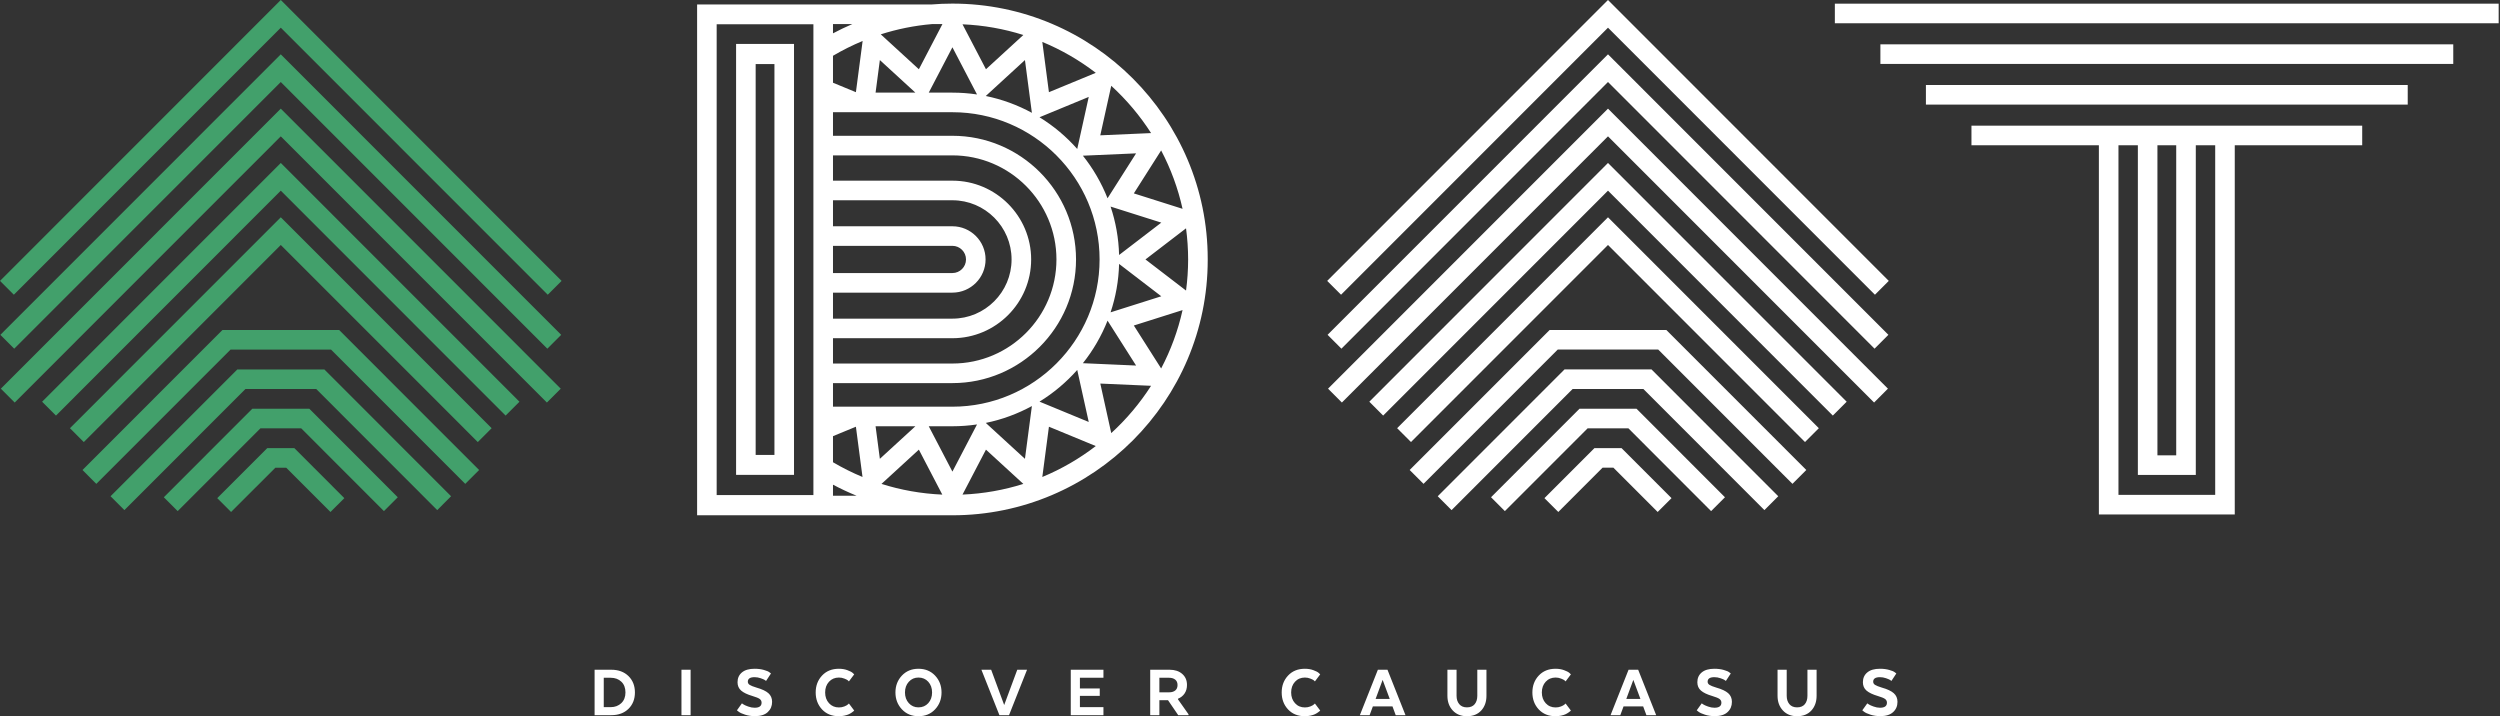
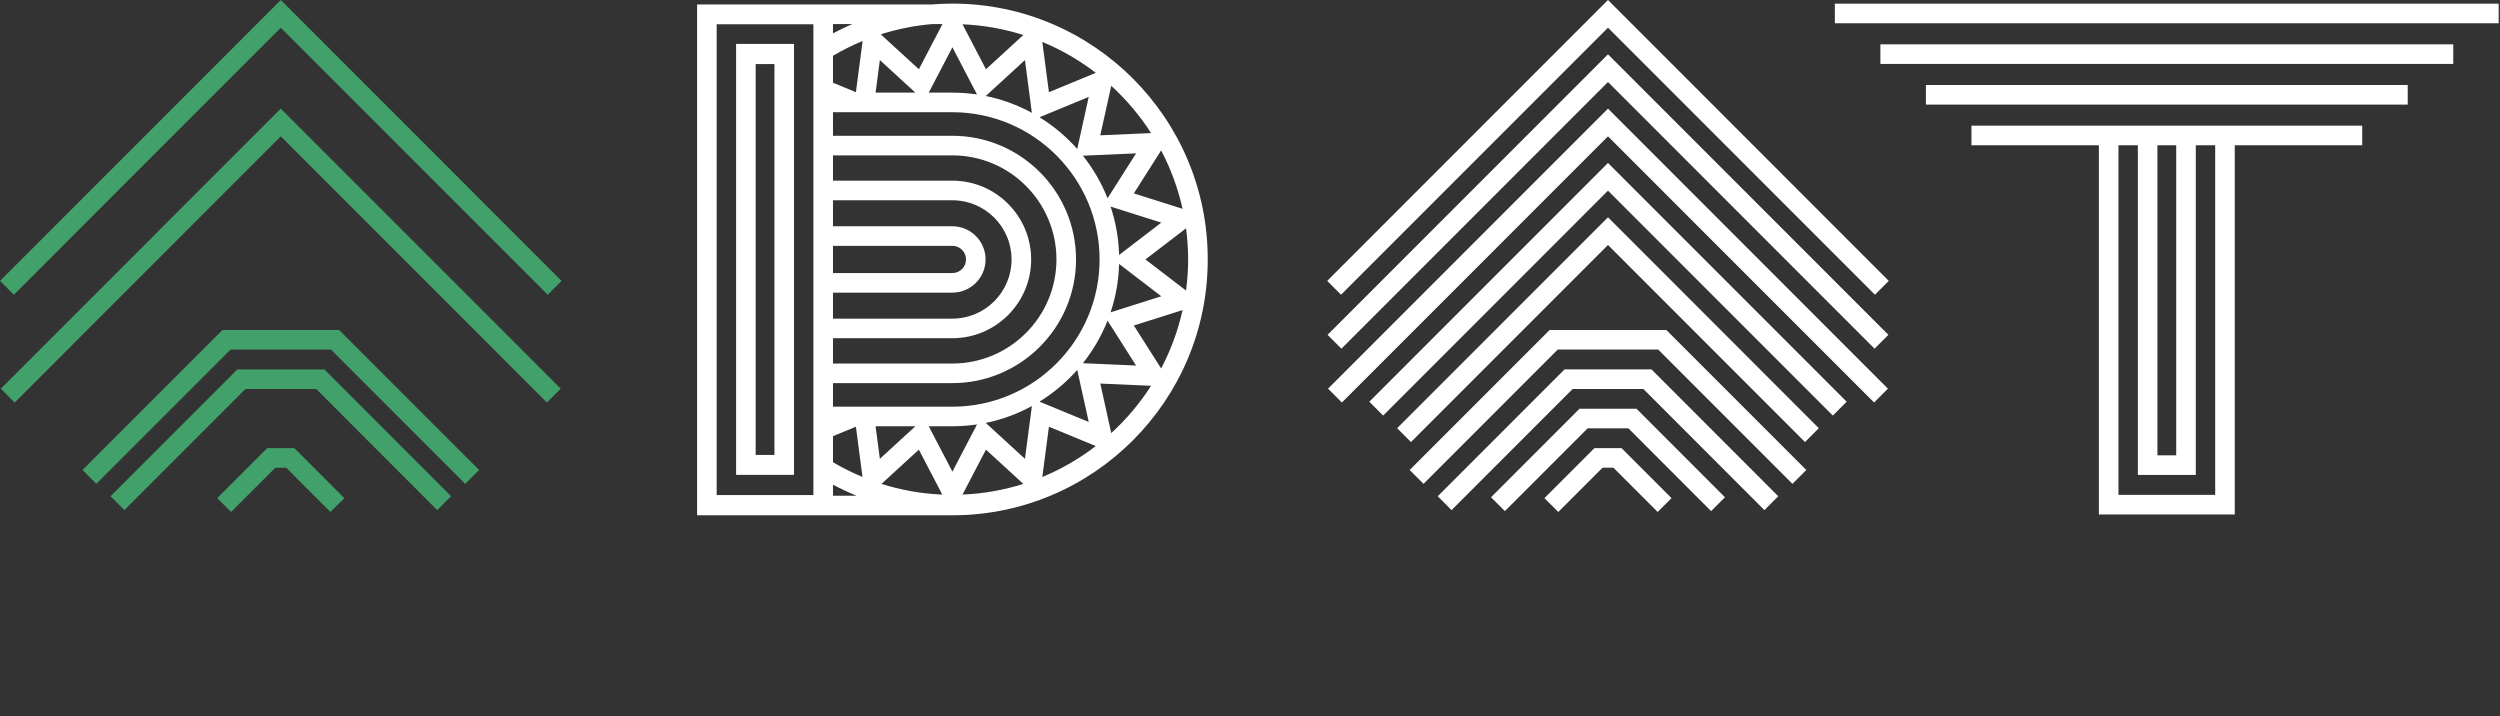
<svg xmlns="http://www.w3.org/2000/svg" width="740" height="212" viewBox="0 0 740 212" fill="none">
  <rect x="0" y="0" width="740" height="212" fill="#333333" stroke="none" />
  <path fill-rule="evenodd" clip-rule="evenodd" d="M223.675 134.663H229.235V18.962H223.675V134.663ZM739.604 1.078H543.116V6.878H739.604V1.078ZM475.967 0H475.962L392.85 83.142L396.952 87.238L475.967 8.195L554.984 87.238L559.08 83.142L475.967 0ZM217.883 140.461V13.005H235.027V140.555H217.883V140.461ZM351.688 76.795C351.683 73.672 351.47 70.598 351.066 67.583L339.056 76.795L351.066 86.007C351.47 82.994 351.683 79.919 351.688 76.795ZM350.037 91.785L335.615 96.352L343.699 109.066C346.531 103.684 348.685 97.885 350.037 91.785ZM340.718 114.196L325.691 113.536L328.928 128.197C333.44 124.072 337.41 119.367 340.718 114.196ZM324.351 132.032L310.482 126.309L308.525 141.189C314.217 138.831 319.527 135.74 324.351 132.032ZM307.693 118.886L322.267 124.904L318.861 109.504C315.628 113.146 311.866 116.32 307.693 118.886ZM305.44 120.194C301.223 122.49 296.636 124.193 291.791 125.182L303.384 135.811L305.44 120.194ZM302.908 143.235L291.845 133.093L284.901 146.398C291.151 146.134 297.187 145.046 302.908 143.235ZM281.914 139.597L289.198 125.636C286.82 125.985 284.386 126.172 281.914 126.172H274.909L281.914 139.597ZM278.922 146.403L271.983 133.093L260.92 143.235C266.641 145.046 272.677 146.134 278.922 146.403ZM260.438 135.811L270.955 126.172H259.17L260.438 135.811ZM255.304 141.184L253.347 126.309L246.565 129.105V136.824C249.359 138.47 252.28 139.93 255.304 141.184ZM253.538 146.731C251.148 145.757 248.824 144.663 246.565 143.465V146.731H253.538ZM240.768 7.189H212.134V146.533H240.768V7.189ZM246.565 120.379H281.914C305.932 120.379 325.477 100.828 325.477 76.795C325.477 52.769 305.932 33.217 281.914 33.217H246.565V40.193H281.914C302.088 40.193 318.505 56.615 318.505 76.795C318.505 96.981 302.088 113.399 281.914 113.399H246.565V120.379ZM246.565 107.605H281.914C298.895 107.605 312.708 93.781 312.708 76.795C312.708 59.809 298.895 45.991 281.914 45.991H246.565V53.48H281.914C294.766 53.48 305.222 63.94 305.222 76.795C305.222 89.651 294.766 100.111 281.914 100.111H246.565V107.605ZM246.565 94.318H281.914C291.572 94.318 299.425 86.457 299.425 76.795C299.425 67.135 291.572 59.28 281.914 59.28H246.565V66.977H281.914C287.328 66.977 291.731 71.38 291.731 76.795C291.731 82.212 287.328 86.621 281.914 86.621H246.565V94.318ZM246.565 80.822H281.914C284.134 80.822 285.939 79.016 285.939 76.795C285.939 74.58 284.134 72.769 281.914 72.769H246.565V80.822ZM246.565 24.487L253.347 27.288L255.338 12.129C252.302 13.387 249.371 14.853 246.565 16.511V24.487ZM246.565 9.869C248.43 8.879 250.338 7.96 252.285 7.128H246.565V9.869ZM259.17 27.419H270.955L260.438 17.78L259.17 27.419ZM260.707 10.165L271.983 20.498L278.962 7.128H275.888C270.638 7.578 265.558 8.611 260.707 10.165ZM281.914 13.995L274.909 27.419H281.914C284.386 27.419 286.82 27.604 289.198 27.96L281.914 13.995ZM284.901 7.194L291.845 20.498L302.908 10.356C297.187 8.546 291.151 7.457 284.901 7.194ZM303.384 17.78L291.791 28.415C296.636 29.405 301.223 31.1 305.44 33.398L303.384 17.78ZM307.693 34.706C311.866 37.277 315.628 40.444 318.861 44.093L322.267 28.688L307.693 34.706ZM308.525 12.408L310.482 27.288L324.351 21.56C319.533 17.856 314.217 14.765 308.525 12.408ZM325.686 40.056L340.723 39.393C337.416 34.23 333.44 29.52 328.928 25.394L325.686 40.056ZM331.252 78.12C331.121 83.114 330.247 87.929 328.731 92.452L343.742 87.699L331.252 78.12ZM331.252 75.477L343.742 65.898L328.731 61.145C330.247 65.669 331.121 70.483 331.252 75.477ZM327.834 58.689L336.283 45.394L320.534 46.085C323.552 49.876 326.024 54.115 327.834 58.689ZM327.834 94.909C326.024 99.483 323.552 103.722 320.534 107.507L336.283 108.202L327.834 94.909ZM343.699 44.525L335.615 57.243L350.037 61.812C348.685 55.713 346.531 49.913 343.699 44.525ZM357.485 76.665C357.485 76.708 357.485 76.752 357.485 76.795C357.485 76.84 357.485 76.883 357.485 76.927C357.485 118.613 323.586 152.524 281.914 152.524H206.344V1.33H275.62C277.698 1.155 279.791 1.067 281.914 1.067C323.586 1.067 357.485 34.985 357.485 76.665ZM655.699 42.999H649.957V140.576H632.808V42.999H627.066V146.479H655.699V42.999ZM638.599 134.778H644.16V42.999H638.599V134.778ZM661.49 37.2H699.213V42.999H661.49V152.278H621.268V42.999H583.552V37.2H661.49ZM570.071 30.958H712.687V25.159H570.071V30.958ZM556.597 18.917H726.167V13.12H556.597V18.917ZM458.693 97.677L417.262 139.115L421.363 143.218L461.092 103.469H490.836L530.566 143.218L534.668 139.115L493.237 97.677H458.693ZM471.96 132.638L457.156 147.448L461.258 151.544L474.36 138.437H477.571L490.672 151.544L494.774 147.448L479.971 132.638H471.96ZM467.535 120.987L441.347 147.184L445.442 151.288L469.936 126.786H482.011L506.488 151.288L510.59 147.19L484.412 120.987H467.535ZM463.095 109.35L425.569 146.889L429.665 150.992L465.49 115.149H486.451L522.266 150.992L526.366 146.889L488.853 109.35H463.095ZM413.554 126.746L417.651 130.844L475.967 72.513L534.28 130.844L538.375 126.746L475.967 64.317L413.554 126.746ZM405.32 118.908L409.415 123.01L475.967 56.434L542.516 123.01L546.617 118.908L475.967 48.234L405.32 118.908ZM393.102 115.045L397.198 119.149L475.967 40.357L554.732 119.149L558.828 115.045L475.967 32.156L393.102 115.045ZM392.965 99.105L397.061 103.208L475.967 24.273L554.87 103.208L558.966 99.105L475.967 16.079L392.965 99.105Z" fill="white" />
  <path d="M83.112 0H83.117L166.229 83.142L162.133 87.238L83.112 8.195L4.097 87.238L0 83.142L83.112 0Z" fill="#42A06B" />
  <path d="M24.414 139.121L65.843 97.684H100.389L141.819 139.121L137.717 143.225L97.988 103.476H68.245L28.509 143.225L24.414 139.121Z" fill="#42A06B" />
  <path d="M64.305 147.45L79.108 132.641H87.119L101.923 147.45L97.821 151.547L84.719 138.44H81.509L68.4 151.547L64.305 147.45Z" fill="#42A06B" />
-   <path d="M48.492 147.186L74.687 120.988H91.562L117.736 147.191L113.639 151.289L89.162 126.787H77.082L52.593 151.289L48.492 147.186Z" fill="#42A06B" />
  <path d="M32.719 146.891L70.244 109.352H96.006L133.516 146.891L129.42 150.993L93.606 115.15H72.646L36.82 150.993L32.719 146.891Z" fill="#42A06B" />
-   <path d="M24.799 130.848L20.703 126.749L83.111 64.32L145.524 126.749L141.423 130.848L83.111 72.516L24.799 130.848Z" fill="#42A06B" />
-   <path d="M16.563 123.014L12.461 118.912L83.111 48.238L153.76 118.912L149.663 123.014L83.111 56.438L16.563 123.014Z" fill="#42A06B" />
  <path d="M4.345 119.153L0.25 115.049L83.11 32.16L165.977 115.049L161.88 119.153L83.11 40.361L4.345 119.153Z" fill="#42A06B" />
-   <path d="M4.205 103.215L0.109 99.112L83.106 16.086L166.109 99.112L162.013 103.215L83.106 24.28L4.205 103.215Z" fill="#42A06B" />
-   <path fill-rule="evenodd" clip-rule="evenodd" d="M186.024 200.115C187.297 201.363 187.937 202.981 187.937 204.966C187.937 206.952 187.297 208.571 186.024 209.819C184.744 211.066 183.055 211.69 180.949 211.69H176V198.243H180.949C183.055 198.243 184.744 198.868 186.024 200.115ZM180.769 200.618H178.712V209.315H180.769C182.025 209.315 183.064 208.921 183.896 208.14C184.722 207.352 185.137 206.295 185.137 204.966C185.137 203.609 184.727 202.544 183.907 201.772C183.087 201.006 182.042 200.618 180.769 200.618ZM204.419 211.69H201.713V198.243H204.419V211.69ZM218.129 210.256L219.606 208.195C219.743 208.282 219.924 208.402 220.143 208.55C220.366 208.703 220.814 208.894 221.476 209.136C222.143 209.376 222.773 209.49 223.368 209.49C224.747 209.49 225.43 208.993 225.43 207.992C225.43 207.543 225.249 207.182 224.884 206.903C224.518 206.63 223.801 206.335 222.745 206.023C221.219 205.574 220.099 205.039 219.382 204.419C218.666 203.796 218.31 202.976 218.31 201.941C218.31 200.733 218.743 199.764 219.606 199.042C220.476 198.314 221.723 197.953 223.347 197.953C224.38 197.953 225.298 198.068 226.113 198.304C226.928 198.533 227.476 198.768 227.76 199.009L228.208 199.343L226.753 201.558C226.649 201.471 226.503 201.368 226.316 201.247C226.13 201.126 225.742 200.962 225.151 200.754C224.561 200.547 223.959 200.443 223.347 200.443C222.018 200.443 221.356 200.891 221.356 201.784C221.356 202.171 221.537 202.487 221.904 202.723C222.269 202.964 222.943 203.233 223.932 203.534C225.528 203.982 226.698 204.529 227.438 205.179C228.175 205.831 228.542 206.685 228.542 207.745C228.542 208.987 228.11 210 227.246 210.792C226.382 211.587 225.118 211.979 223.461 211.979C222.401 211.979 221.428 211.831 220.536 211.541C219.649 211.251 219.026 210.962 218.666 210.683L218.129 210.256ZM251.28 208.238L252.844 210.322C252.801 210.365 252.74 210.426 252.663 210.503C252.592 210.574 252.417 210.712 252.138 210.902C251.865 211.099 251.565 211.268 251.243 211.422C250.925 211.57 250.498 211.706 249.967 211.822C249.438 211.94 248.88 212.001 248.3 212.001C246.238 212.001 244.581 211.329 243.323 209.989C242.071 208.642 241.443 206.969 241.443 204.966C241.443 202.981 242.071 201.313 243.323 199.973C244.581 198.626 246.238 197.953 248.3 197.953C249.224 197.953 250.067 198.09 250.821 198.369C251.57 198.642 252.101 198.916 252.396 199.184L252.844 199.612L251.28 201.695C251.203 201.608 251.088 201.498 250.942 201.373C250.793 201.241 250.46 201.078 249.946 200.869C249.432 200.656 248.89 200.553 248.322 200.553C247.124 200.553 246.151 200.969 245.385 201.793C244.625 202.625 244.243 203.681 244.243 204.966C244.243 206.252 244.625 207.314 245.385 208.15C246.151 208.987 247.124 209.403 248.322 209.403C248.89 209.403 249.421 209.305 249.913 209.113C250.405 208.915 250.755 208.725 250.963 208.528L251.28 208.238ZM271.859 212.001C269.873 212.001 268.244 211.323 266.964 209.961C265.69 208.605 265.05 206.942 265.05 204.966C265.05 202.998 265.685 201.334 266.952 199.982C268.223 198.633 269.857 197.953 271.859 197.953C273.877 197.953 275.517 198.633 276.792 199.982C278.06 201.334 278.694 202.998 278.694 204.966C278.694 206.942 278.06 208.605 276.792 209.961C275.517 211.323 273.877 212.001 271.859 212.001ZM271.859 209.381C273.04 209.381 274.007 208.965 274.762 208.14C275.517 207.308 275.895 206.252 275.895 204.966C275.895 203.681 275.517 202.625 274.762 201.793C274.007 200.969 273.04 200.553 271.859 200.553C270.71 200.553 269.759 200.973 269.004 201.81C268.249 202.642 267.872 203.698 267.872 204.966C267.872 206.235 268.249 207.292 269.004 208.129C269.759 208.965 270.71 209.381 271.859 209.381ZM295.827 211.69L290.496 198.243H293.383L297.239 208.687L301.111 198.243H304.003L298.672 211.69H295.827ZM325.527 203.779V205.974H319.655V209.315H326.62V211.69H316.947V198.243H326.62V200.618H319.655V203.779H325.527ZM340.462 198.243H346.199C347.752 198.243 348.999 198.654 349.94 199.479C350.881 200.301 351.349 201.389 351.349 202.751C351.349 203.718 351.114 204.557 350.646 205.256C350.175 205.962 349.519 206.482 348.681 206.826V207.007L351.799 211.422V211.69H348.753L345.729 207.253H343.175V211.69H340.462V198.243ZM347.878 204.376C348.326 204.008 348.55 203.474 348.55 202.773C348.55 202.067 348.32 201.537 347.866 201.17C347.413 200.803 346.8 200.618 346.04 200.618H343.175V204.923H346.106C346.84 204.923 347.43 204.737 347.878 204.376ZM389.213 208.238L390.783 210.322C390.74 210.365 390.679 210.426 390.602 210.503C390.532 210.574 390.356 210.712 390.077 210.902C389.804 211.099 389.503 211.268 389.181 211.422C388.858 211.57 388.436 211.706 387.907 211.822C387.377 211.94 386.818 212.001 386.238 212.001C384.177 212.001 382.52 211.329 381.262 209.989C380.01 208.642 379.381 206.969 379.381 204.966C379.381 202.981 380.01 201.313 381.262 199.973C382.52 198.626 384.177 197.953 386.238 197.953C387.162 197.953 387.999 198.09 388.754 198.369C389.509 198.642 390.034 198.916 390.334 199.184L390.783 199.612L389.213 201.695C389.142 201.608 389.027 201.498 388.88 201.373C388.731 201.241 388.398 201.078 387.885 200.869C387.365 200.656 386.823 200.553 386.26 200.553C385.062 200.553 384.084 200.969 383.324 201.793C382.564 202.625 382.181 203.681 382.181 204.966C382.181 206.252 382.564 207.314 383.324 208.15C384.084 208.987 385.062 209.403 386.26 209.403C386.823 209.403 387.355 209.305 387.847 209.113C388.344 208.915 388.694 208.725 388.901 208.528L389.213 208.238ZM410.694 198.243L416.026 211.69H413.132L412.172 209.091H406.369L405.407 211.69H402.518L407.851 198.243H410.694ZM409.26 201.247L407.177 206.893H411.366L409.26 201.247ZM434.21 212.001C432.465 212.001 431.065 211.433 430.01 210.301C428.96 209.162 428.435 207.718 428.435 205.951V198.243H431.141V205.951C431.141 206.969 431.409 207.796 431.94 208.43C432.471 209.065 433.225 209.381 434.21 209.381C435.226 209.381 435.991 209.07 436.505 208.44C437.02 207.811 437.282 206.985 437.282 205.951V198.243H439.99V205.951C439.99 207.73 439.476 209.185 438.447 210.31C437.414 211.438 436.003 212.001 434.21 212.001ZM463.417 208.238L464.986 210.322C464.943 210.365 464.882 210.426 464.806 210.503C464.734 210.574 464.555 210.712 464.281 210.902C464.001 211.099 463.706 211.268 463.384 211.422C463.061 211.57 462.64 211.706 462.109 211.822C461.58 211.94 461.022 212.001 460.442 212.001C458.38 212.001 456.724 211.329 455.465 209.989C454.214 208.642 453.585 206.969 453.585 204.966C453.585 202.981 454.214 201.313 455.465 199.973C456.724 198.626 458.38 197.953 460.442 197.953C461.366 197.953 462.203 198.09 462.958 198.369C463.713 198.642 464.237 198.916 464.538 199.184L464.986 199.612L463.417 201.695C463.345 201.608 463.231 201.498 463.084 201.373C462.935 201.241 462.602 201.078 462.088 200.869C461.569 200.656 461.027 200.553 460.464 200.553C459.266 200.553 458.288 200.969 457.527 201.793C456.767 202.625 456.385 203.681 456.385 204.966C456.385 206.252 456.767 207.314 457.527 208.15C458.288 208.987 459.266 209.403 460.464 209.403C461.027 209.403 461.558 209.305 462.05 209.113C462.542 208.915 462.897 208.725 463.105 208.528L463.417 208.238ZM484.898 198.243L490.229 211.69H487.336L486.374 209.091H480.572L479.608 211.69H476.722L482.055 198.243H484.898ZM483.465 201.247L481.381 206.893H485.57L483.465 201.247ZM502.233 210.256L503.709 208.195C503.846 208.282 504.026 208.402 504.245 208.55C504.47 208.703 504.919 208.894 505.579 209.136C506.247 209.376 506.876 209.49 507.473 209.49C508.85 209.49 509.533 208.993 509.533 207.992C509.533 207.543 509.354 207.182 508.987 206.903C508.62 206.63 507.904 206.335 506.848 206.023C505.323 205.574 504.202 205.039 503.486 204.419C502.769 203.796 502.414 202.976 502.414 201.941C502.414 200.733 502.845 199.764 503.709 199.042C504.579 198.314 505.826 197.953 507.449 197.953C508.483 197.953 509.402 198.068 510.217 198.304C511.032 198.533 511.578 198.768 511.863 199.009L512.312 199.343L510.858 201.558C510.754 201.471 510.606 201.368 510.419 201.247C510.233 201.126 509.845 200.962 509.254 200.754C508.663 200.547 508.063 200.443 507.449 200.443C506.121 200.443 505.459 200.891 505.459 201.784C505.459 202.171 505.64 202.487 506.007 202.723C506.373 202.964 507.051 203.233 508.035 203.534C509.632 203.982 510.803 204.529 511.54 205.179C512.278 205.831 512.645 206.685 512.645 207.745C512.645 208.987 512.214 210 511.349 210.792C510.485 211.587 509.222 211.979 507.565 211.979C506.503 211.979 505.53 211.831 504.639 211.541C503.753 211.251 503.13 210.962 502.769 210.683L502.233 210.256ZM531.933 212.001C530.182 212.001 528.783 211.433 527.733 210.301C526.679 209.162 526.154 207.718 526.154 205.951V198.243H528.865V205.951C528.865 206.969 529.128 207.796 529.657 208.43C530.188 209.065 530.948 209.381 531.933 209.381C532.945 209.381 533.71 209.07 534.23 208.44C534.743 207.811 535.001 206.985 535.001 205.951V198.243H537.713V205.951C537.713 207.73 537.193 209.185 536.166 210.31C535.138 211.438 533.722 212.001 531.933 212.001ZM551.237 210.256L552.719 208.195C552.85 208.282 553.031 208.402 553.256 208.55C553.479 208.703 553.923 208.894 554.589 209.136C555.251 209.376 555.88 209.49 556.482 209.49C557.854 209.49 558.537 208.993 558.537 207.992C558.537 207.543 558.356 207.182 557.991 206.903C557.624 206.63 556.914 206.335 555.852 206.023C554.328 205.574 553.211 205.039 552.489 204.419C551.773 203.796 551.417 202.976 551.417 201.941C551.417 200.733 551.85 199.764 552.719 199.042C553.583 198.314 554.83 197.953 556.46 197.953C557.487 197.953 558.413 198.068 559.221 198.304C560.036 198.533 560.589 198.768 560.867 199.009L561.316 199.343L559.862 201.558C559.757 201.471 559.61 201.368 559.423 201.247C559.237 201.126 558.85 200.962 558.259 200.754C557.667 200.547 557.067 200.443 556.46 200.443C555.126 200.443 554.463 200.891 554.463 201.784C554.463 202.171 554.644 202.487 555.011 202.723C555.378 202.964 556.055 203.233 557.04 203.534C558.637 203.982 559.807 204.529 560.544 205.179C561.283 205.831 561.655 206.685 561.655 207.745C561.655 208.987 561.223 210 560.353 210.792C559.489 211.587 558.226 211.979 556.569 211.979C555.508 211.979 554.534 211.831 553.643 211.541C552.757 211.251 552.134 210.962 551.773 210.683L551.237 210.256Z" fill="white" />
</svg>